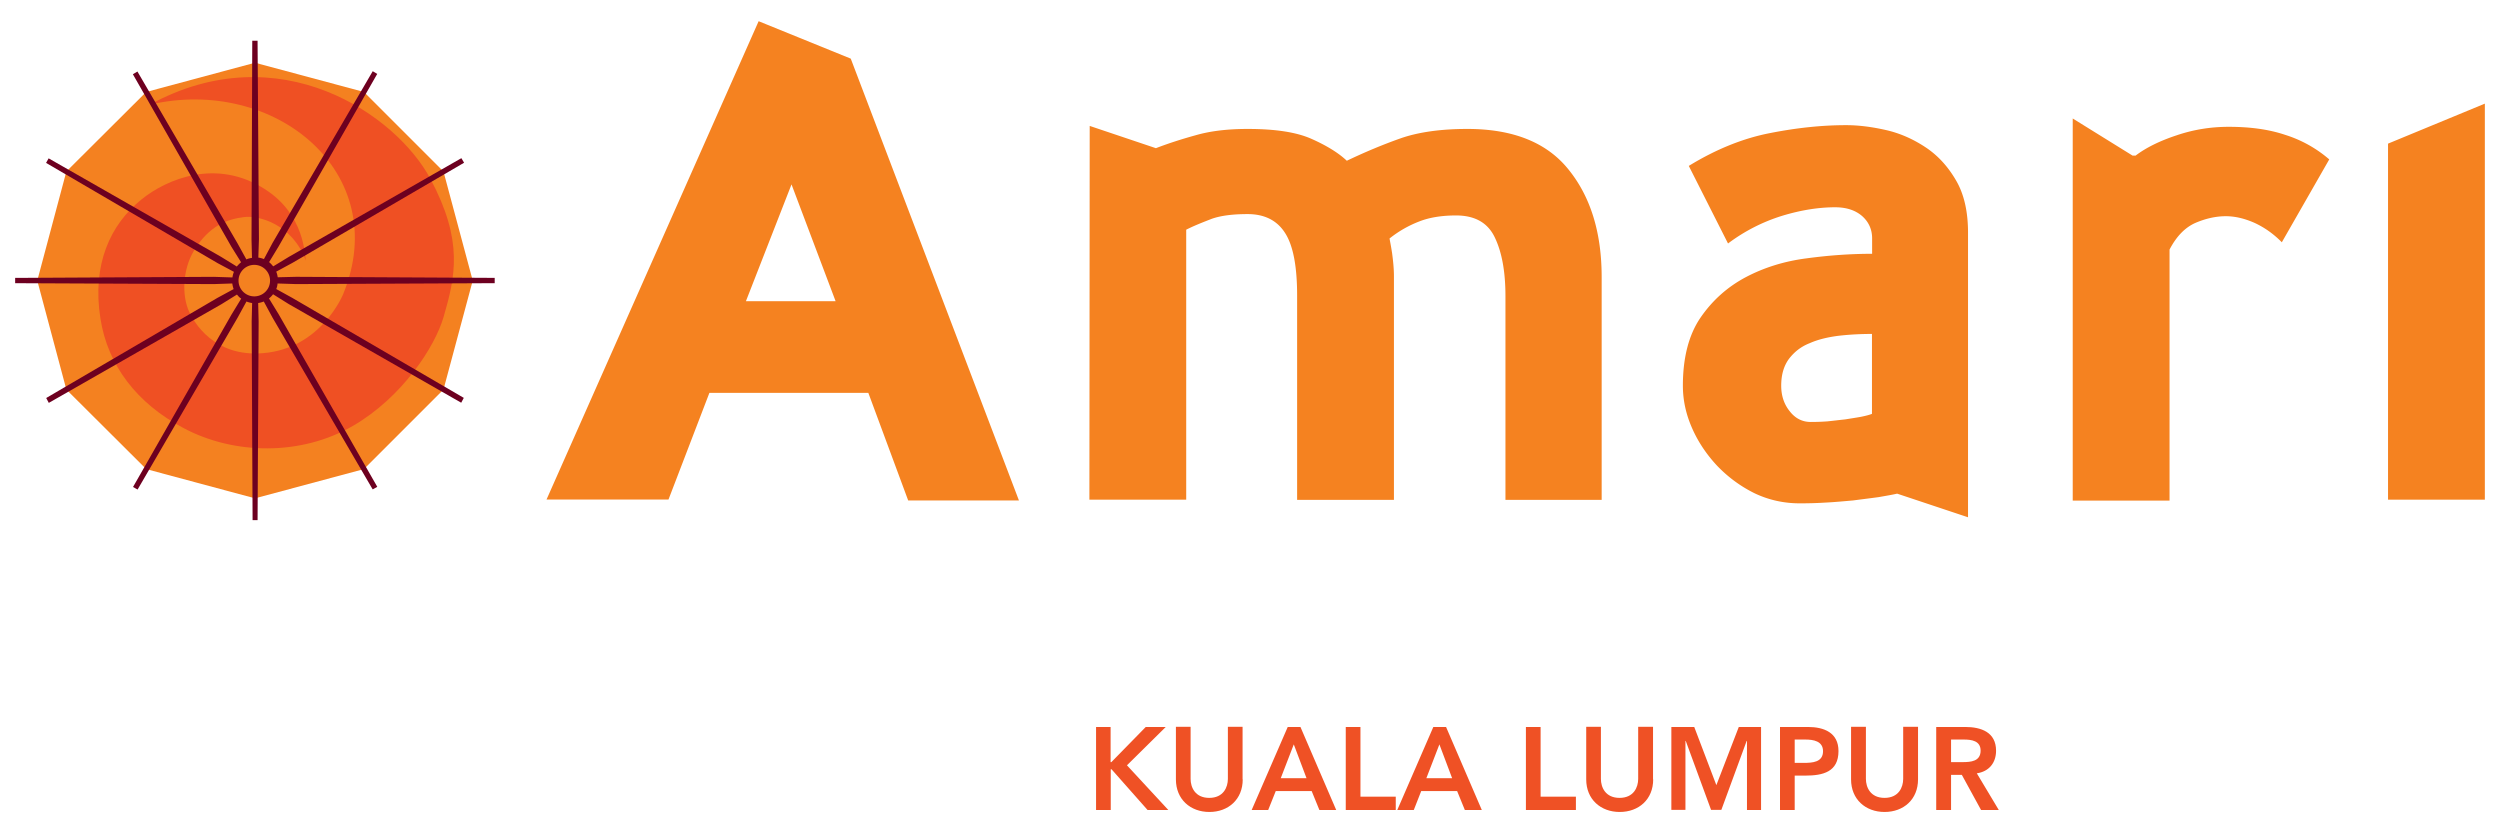
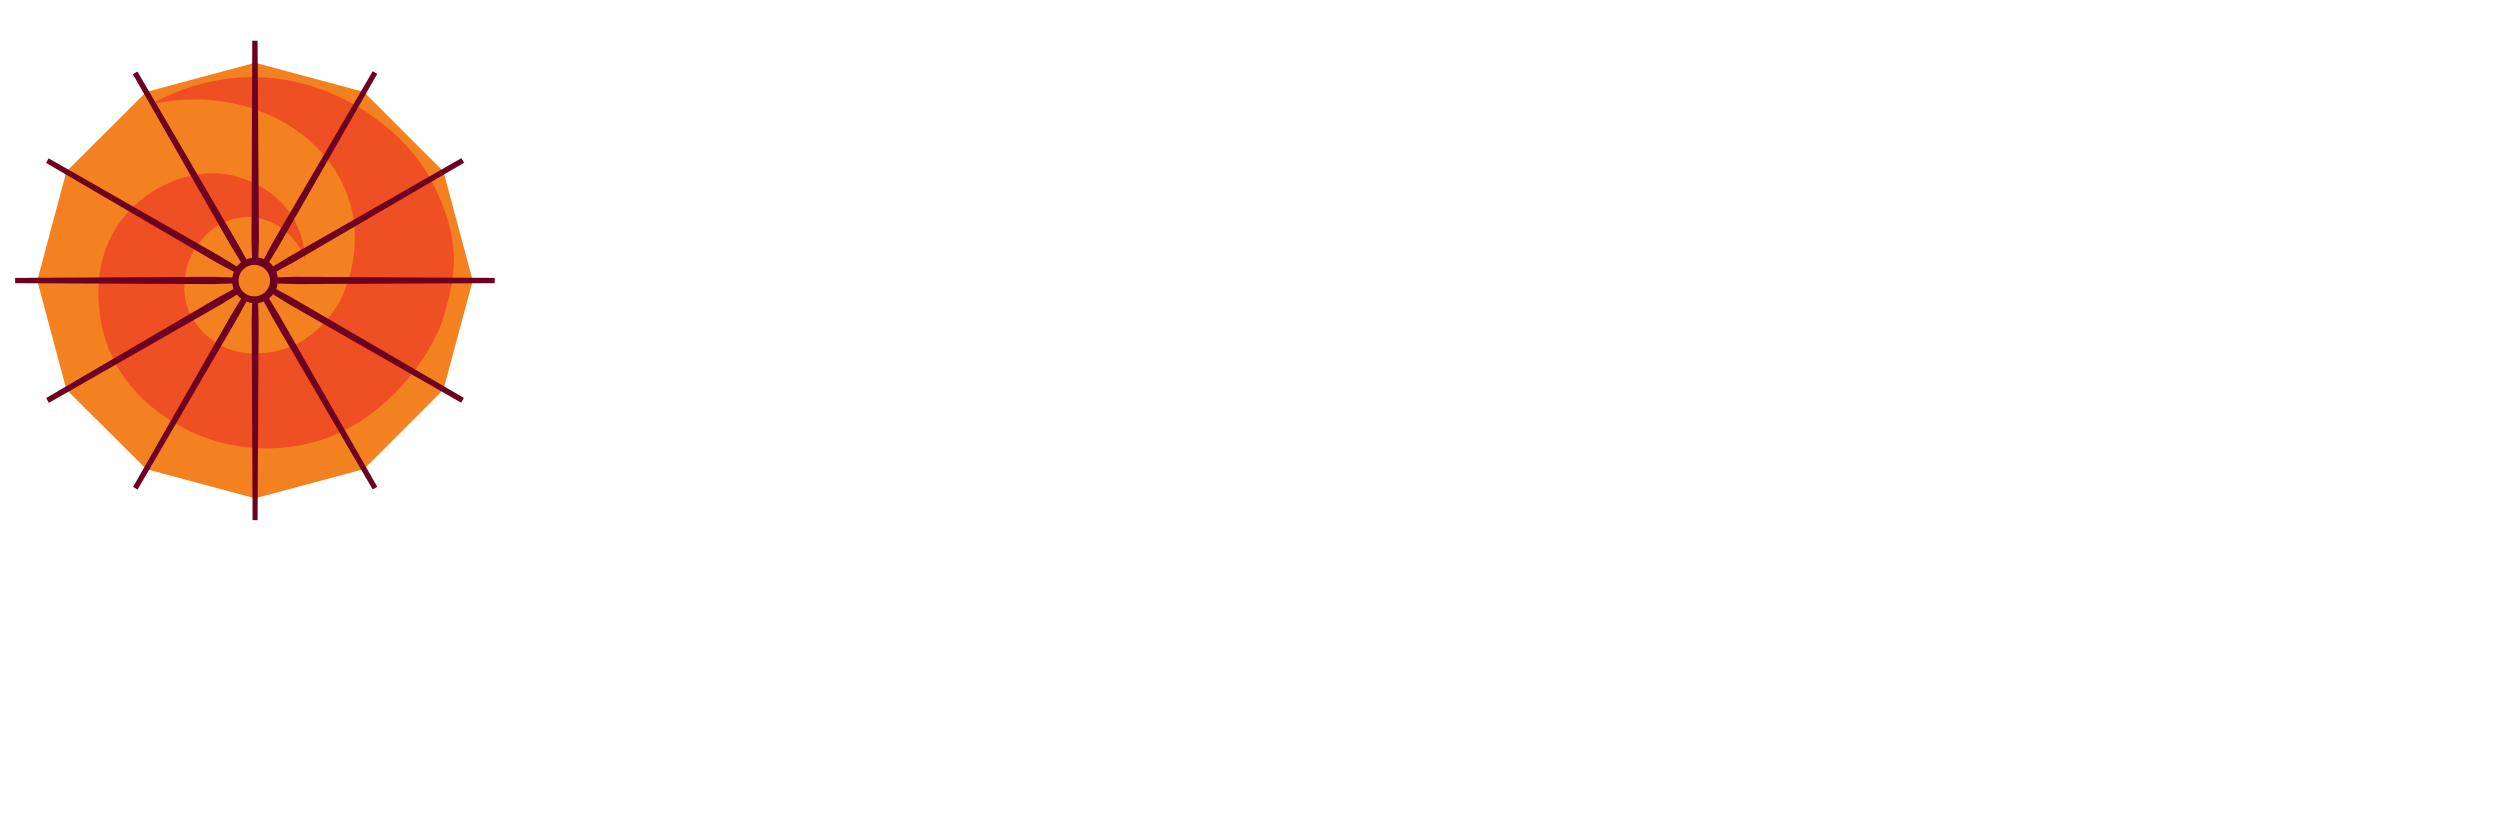
<svg xmlns="http://www.w3.org/2000/svg" width="165" height="55" xml:space="preserve">
  <switch>
    <g>
-       <path fill="#F58220" d="M96.85 8.51c-1.76 0-3.25.21-4.44.63-1.21.43-2.37.92-3.52 1.47-.55-.52-1.33-1-2.32-1.44-1-.45-2.41-.66-4.23-.66-1.3 0-2.44.13-3.44.42-.98.27-1.86.56-2.61.85l-4.37-1.47-.02 24.67h6.39V15.16c.53-.27 1.1-.49 1.69-.72.6-.21 1.39-.31 2.36-.31 1.11 0 1.94.41 2.47 1.24.54.83.8 2.21.8 4.14v13.48H92V18.23c0-.48-.05-.98-.12-1.51-.08-.53-.15-.85-.17-.98a7.39 7.39 0 0 1 1.95-1.12c.68-.27 1.5-.4 2.44-.4 1.28 0 2.13.51 2.58 1.5.46.98.68 2.26.68 3.83v13.44h6.35v-14.7c0-2.94-.73-5.29-2.17-7.08-1.43-1.8-3.67-2.7-6.69-2.7M123.56 27.31c-.17.07-.4.13-.74.2-.33.06-.67.11-1.04.17-.38.04-.77.09-1.17.13-.4.03-.77.04-1.1.04-.55 0-1.02-.23-1.39-.71-.38-.47-.56-1.04-.56-1.68 0-.73.17-1.3.5-1.76.35-.46.79-.82 1.38-1.05.56-.25 1.21-.4 1.92-.49.7-.08 1.44-.12 2.19-.12v5.27zm5.54-15.4c-.54-.93-1.21-1.66-2.03-2.2-.82-.54-1.68-.92-2.61-1.13-.93-.21-1.8-.32-2.62-.32-1.56 0-3.22.17-5 .52-1.77.34-3.57 1.06-5.38 2.17l2.59 5.12a11.69 11.69 0 0 1 3.58-1.83c1.25-.38 2.42-.56 3.49-.56.75 0 1.34.2 1.78.58.44.39.66.89.66 1.47v1.02c-1.4 0-2.84.1-4.32.3-1.48.19-2.82.61-4.03 1.25-1.2.64-2.19 1.52-2.98 2.67-.77 1.13-1.16 2.63-1.16 4.49 0 .94.2 1.87.6 2.78.4.92.96 1.75 1.66 2.5.71.74 1.52 1.34 2.44 1.8.93.45 1.94.68 3.01.68.51 0 1.08-.01 1.7-.05.63-.03 1.23-.09 1.82-.14.6-.08 1.18-.15 1.69-.22.51-.09.93-.16 1.22-.23l4.68 1.56v-18.7c.01-1.43-.25-2.61-.79-3.53M147.1 8.37c-1.18 0-2.32.18-3.44.56-1.12.37-2.03.82-2.71 1.34h-.2l-3.95-2.45v25.22h6.39V16.47c.46-.88 1.03-1.46 1.71-1.76.68-.29 1.35-.44 2-.44.62 0 1.24.15 1.9.44.65.3 1.25.72 1.8 1.28l3.13-5.47a8.199 8.199 0 0 0-2.91-1.62c-1.1-.37-2.35-.53-3.72-.53M157.61 9.48v23.5H164V6.84zM52.24 12.17l2.91 7.71h-5.92l3.01-7.71zm-16.17 20.8h8.05l2.7-7.04h10.49l2.63 7.1h7.31L56.15 3.87 50.07 1.4l-14 31.57z" />
      <path fill="#F48120" d="m16.83 32.89-7.18-1.93-5.27-5.25-1.92-7.19 1.92-7.2 5.27-5.25 7.18-1.93 7.19 1.93 5.25 5.25 1.93 7.2-1.93 7.19-5.25 5.25z" />
      <path fill="#EF5023" d="M9.88 6.91c8.25-1.93 16.06 4.49 12.77 12.5 0 0-1.44 3.6-5.31 3.9-3.23.26-4.54-2.06-4.85-2.72-.5-1.08-.44-2.77.29-4.01 1-1.67 2.19-2.11 3.31-2.25.96-.13 3.19.43 4.1 2.88-.09-.34-.05-3.05-2.73-4.74-3.16-2.02-6.43-.68-8.13.7-2.05 1.65-3.27 4.29-2.7 7.86.48 3.09 2.41 5.59 5.46 7.21 3.36 1.8 7.79 1.85 11.2-.13 3.25-1.88 5.42-5.22 5.99-7.2.77-2.65 1.32-5-.87-9.1-2.25-4.23-9.96-9.59-18.53-4.9" />
      <path fill="#6D0020" d="m19.54 18.27-1.2.03h-.01c-.02-.13-.05-.26-.1-.37l1.07-.58 11.33-6.61-.18-.3-11.38 6.51-1.02.62-.02.01c-.08-.1-.17-.2-.27-.28l.63-1.04 6.46-11.3.05-.08-.3-.18-6.61 11.33-.56 1.05-.01.02c-.12-.05-.24-.08-.37-.1l.04-1.22L17 2.79v-.1h-.35L16.6 15.8l.03 1.2v.02c-.13.02-.26.05-.37.1l-.59-1.07-6.6-11.33-.3.18 6.5 11.38.63 1.01.01.02c-.1.08-.19.17-.28.28l-1.04-.64-11.38-6.5-.17.3 11.33 6.62 1.05.56.02.01c-.05.12-.08.24-.1.37l-1.23-.04-13.01.07H1v.35l13.11.06 1.19-.04h.03c.02.13.05.26.09.37l-1.07.58-11.22 6.56-.08.05.17.32 11.39-6.51 1.03-.64c.04.05.08.09.12.14.05.05.1.09.16.13l-.64 1.05-6.5 11.38.3.17 6.6-11.34.58-1.06.01-.01c.12.05.24.08.37.1l-.03 1.22.06 13.01v.1H17l.07-13.11-.03-1.2V20c.14-.02.26-.06.37-.1l.58 1.07 6.56 11.25.05.08.3-.17-6.51-11.39-.63-1.03-.01-.01c.1-.08.2-.18.27-.28l1.04.65 11.38 6.51.17-.32-11.32-6.6-1.05-.58h-.01c.05-.11.08-.24.09-.37l1.22.04 13.01-.06h.1v-.35l-13.11-.07zm-2.71 1.29a1.04 1.04 0 1 1-.002-2.078 1.04 1.04 0 0 1 .002 2.078z" />
      <g fill="#EF5125">
-         <path d="M72.33 47.98h.97v2.32h.05l2.27-2.32h1.32l-2.56 2.53 2.73 2.95h-1.37l-2.38-2.69h-.05v2.69h-.97v-5.48zM82.02 51.44c0 1.32-.95 2.15-2.2 2.15-1.25 0-2.21-.83-2.21-2.15v-3.47h.97v3.44c0 .54.29 1.25 1.23 1.25s1.23-.71 1.23-1.25v-3.44h.97v3.47zM84.99 47.98h.84l2.36 5.48h-1.11l-.51-1.25H84.2l-.5 1.25h-1.09l2.38-5.48zm1.24 3.38-.84-2.23-.86 2.23h1.7zM88.81 47.98h.98v4.6h2.33v.88h-3.3v-5.48zM94.6 47.98h.84l2.36 5.48h-1.12l-.51-1.25H93.8l-.49 1.25h-1.09l2.38-5.48zm1.24 3.38L95 49.13l-.86 2.23h1.7zM100.71 47.98h.97v4.6h2.33v.88h-3.3v-5.48zM109.11 51.44c0 1.32-.95 2.15-2.21 2.15-1.25 0-2.21-.83-2.21-2.15v-3.47h.97v3.44c0 .54.29 1.25 1.23 1.25s1.23-.71 1.23-1.25v-3.44h.98v3.47zM110.33 47.98h1.49l1.46 3.84 1.48-3.84h1.47v5.48h-.93V48.9h-.02l-1.67 4.55h-.68l-1.67-4.55h-.02v4.55h-.93v-5.47zM117.48 47.98h1.84c1.06 0 2.02.37 2.02 1.59 0 1.38-1.03 1.62-2.19 1.62h-.7v2.27h-.97v-5.48zm1.56 2.37c.56 0 1.28-.03 1.28-.77 0-.67-.64-.77-1.17-.77h-.7v1.54h.59zM126.59 51.44c0 1.32-.95 2.15-2.21 2.15-1.25 0-2.21-.83-2.21-2.15v-3.47h.98v3.44c0 .54.29 1.25 1.23 1.25s1.23-.71 1.23-1.25v-3.44h.98v3.47zM127.8 47.98h1.9c1.05 0 2.04.34 2.04 1.57 0 .79-.46 1.37-1.27 1.49l1.45 2.42h-1.17l-1.27-2.32h-.71v2.32h-.98v-5.48zm1.73 2.32c.55 0 1.19-.05 1.19-.76 0-.65-.6-.73-1.11-.73h-.84v1.49h.76z" />
-       </g>
+         </g>
    </g>
  </switch>
</svg>